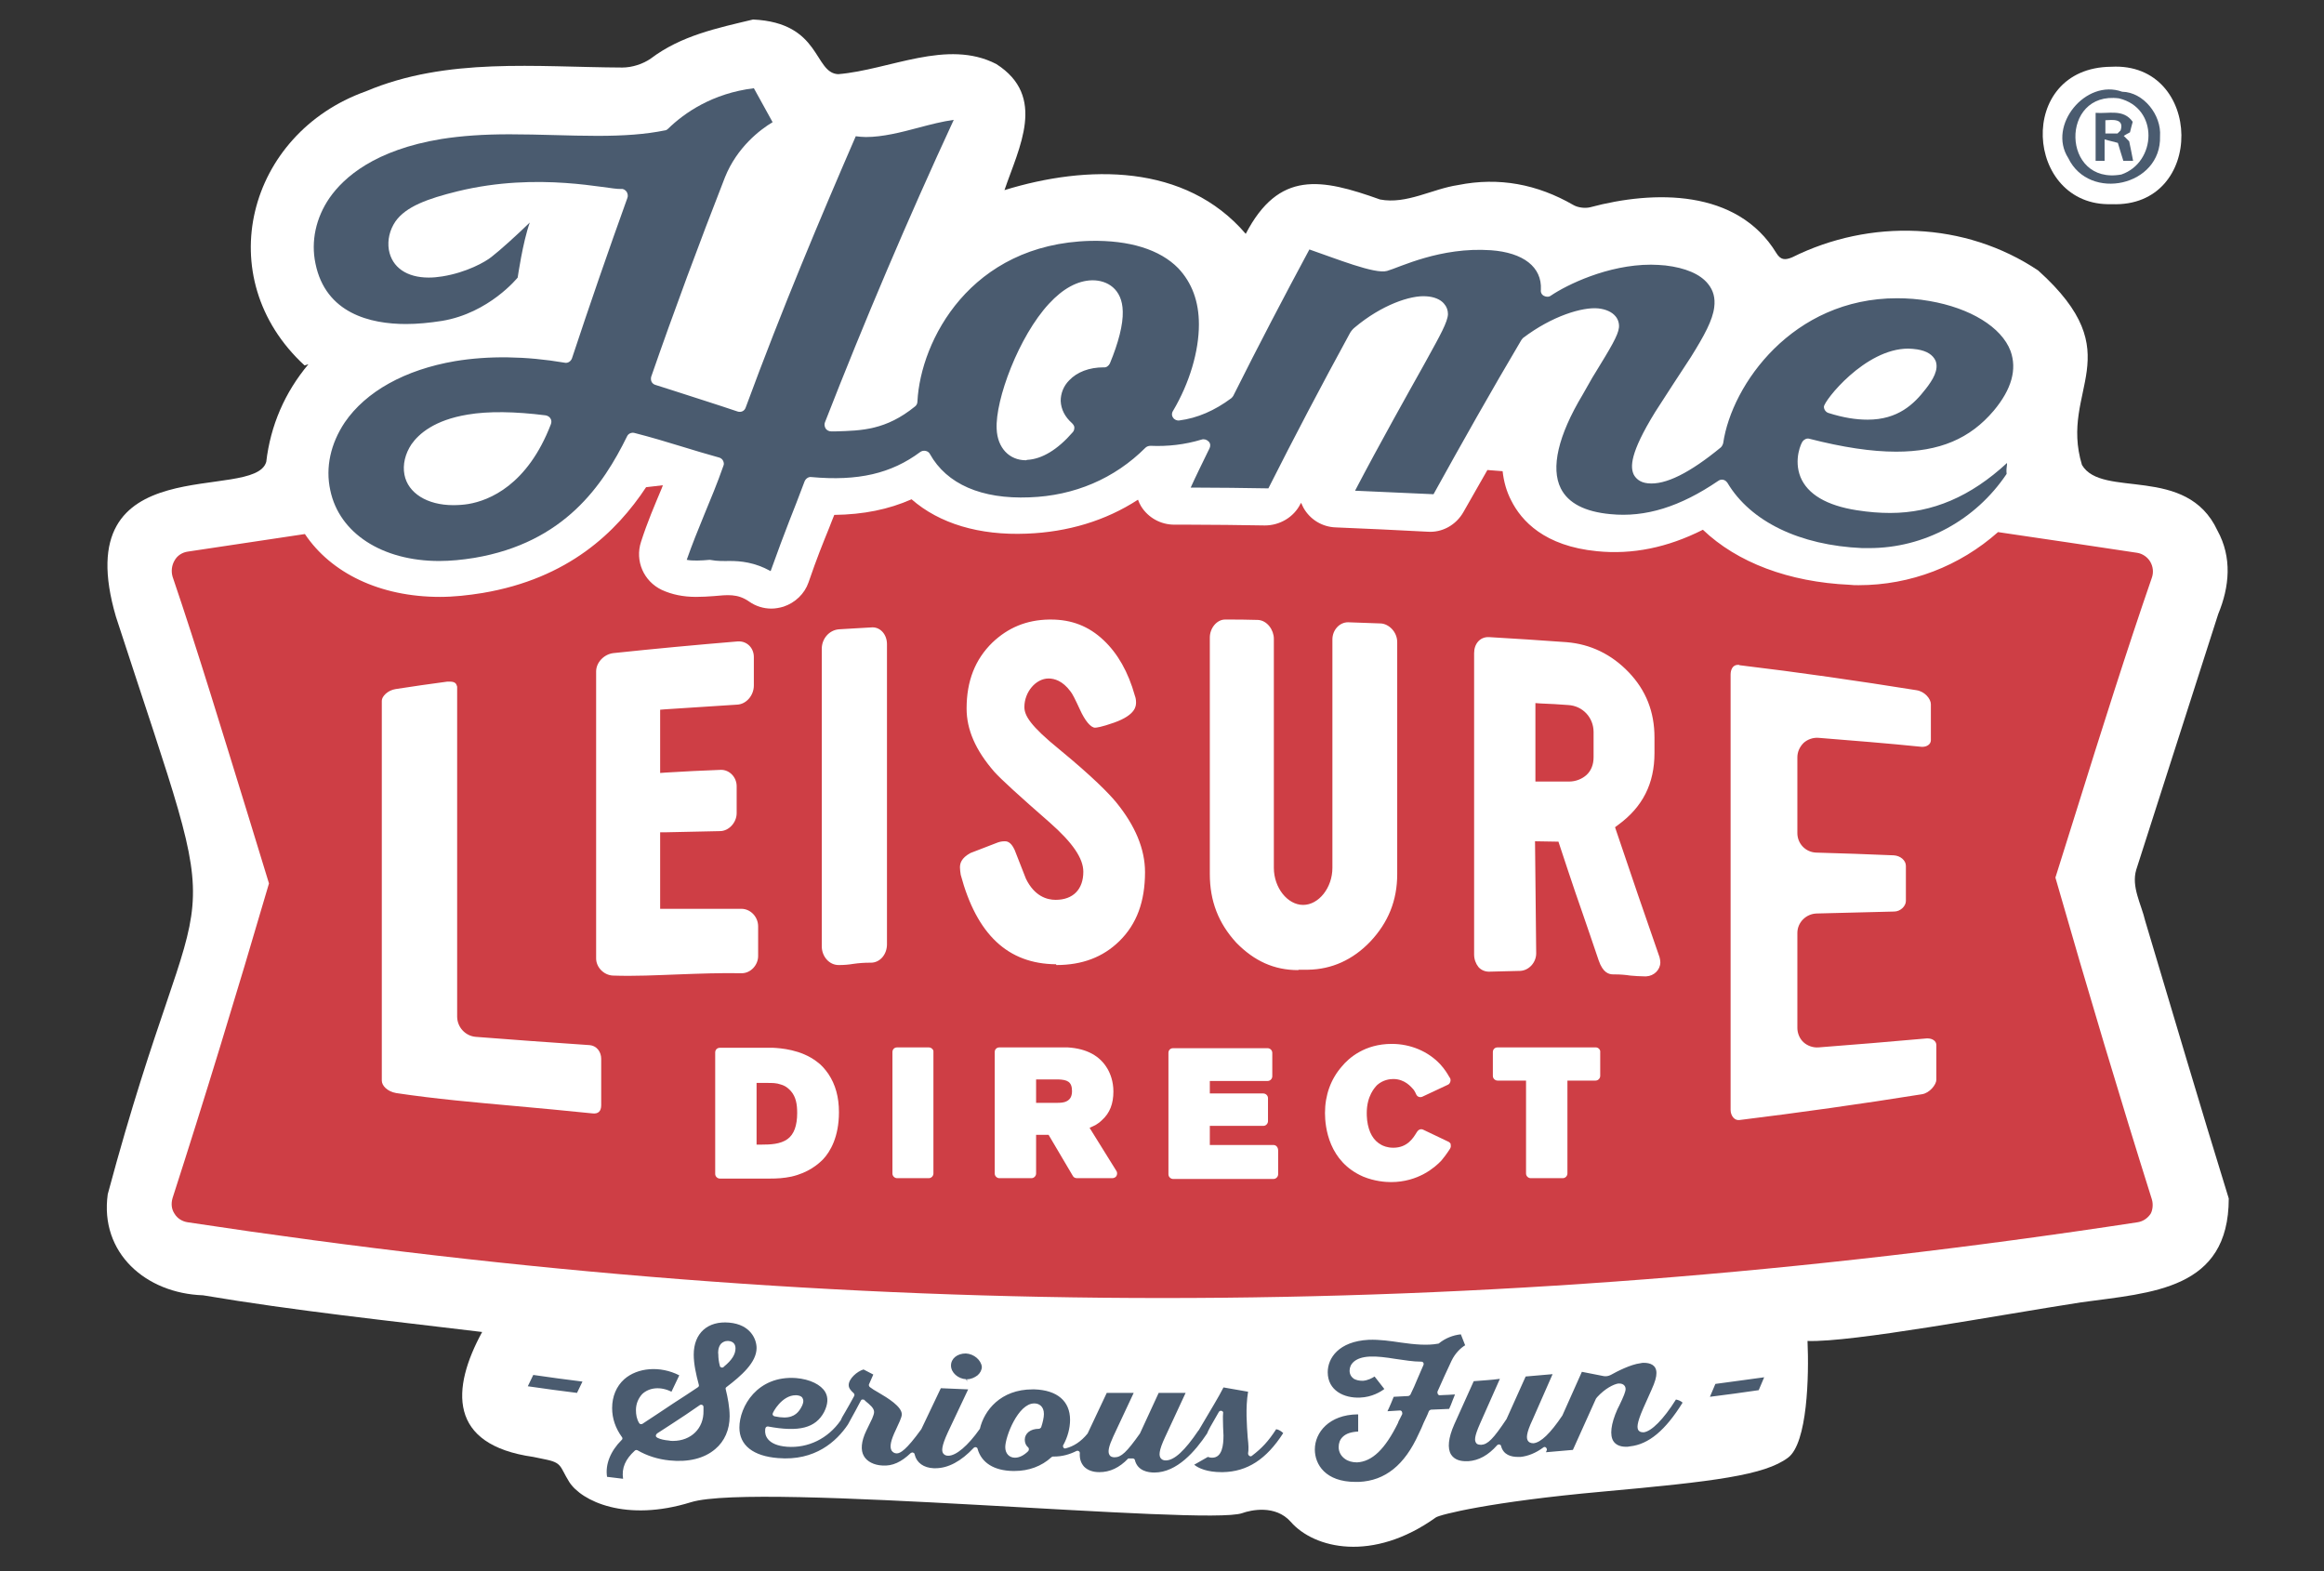
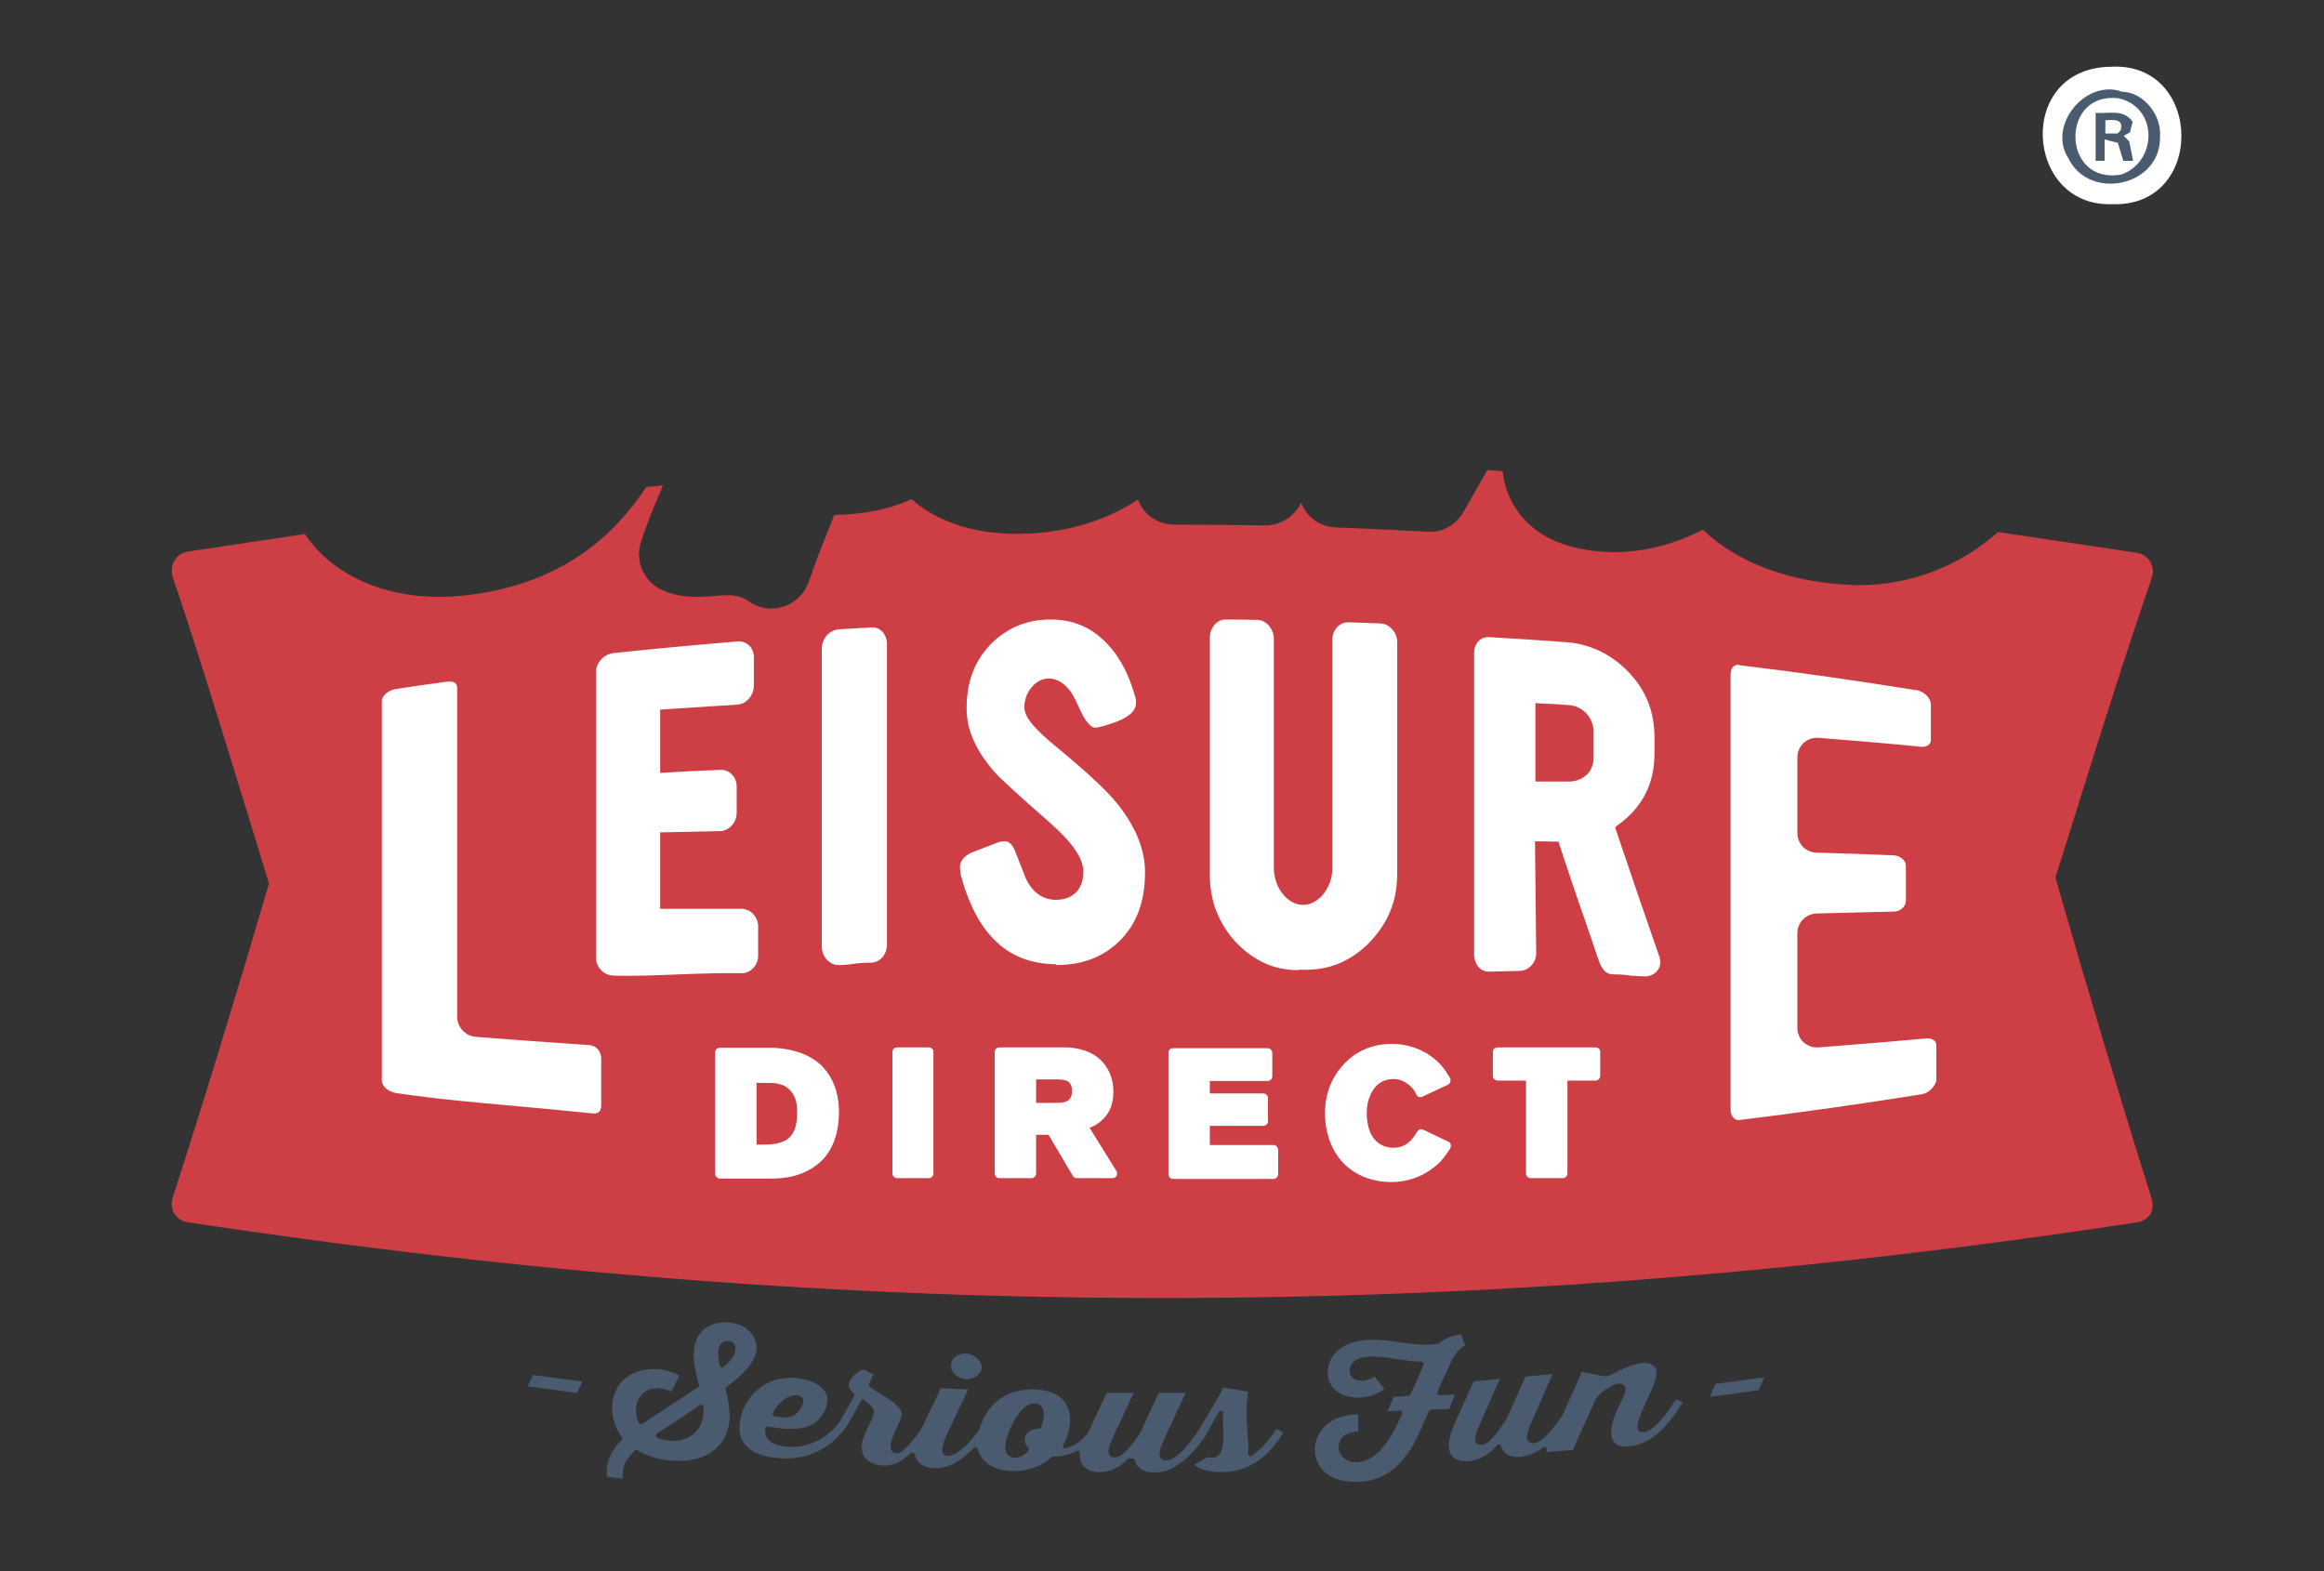
<svg xmlns="http://www.w3.org/2000/svg" version="1.1" id="Layer_1" x="0px" y="0px" viewBox="0 0 595.3 402.5" style="enable-background:new 0 0 595.3 402.5;" xml:space="preserve" width="100%" height="100%" preserveAspectRatio="none">
  <rect x="0" y="0" width="595.3" height="402.5" fill="#333333" stroke="none" />
  <style type="text/css"> .st0{fill:#FFFFFF;} .st1{fill:#CE3E45;} .st2{fill:#4A5B6F;} </style>
  <g id="Original_Version">
    <g id="R1YBEr.tif_1_">
      <g>
        <g>
-           <path class="st0" d="M192.9,5c17.5,0.8,15.5,13.7,21.8,14c13.2-1.1,27.9-9.1,40.5-2.6c13,8.3,5.8,21.4,2.1,32.3 c21.1-6.5,46.3-6.9,61.8,11.2c8.5-16.3,19.3-14.2,34.4-8.8c6.8,1.3,13.3-2.7,20-3.7c10.5-2.1,20.3-0.2,29.5,5.1 c1.2,0.7,3,0.9,4.3,0.6c16.4-4.4,37.7-4.7,47.7,11.7c1.1,1.8,2.2,1.9,4.1,1.1c19.9-9.9,44.2-9.2,63,3.4 c24.1,21.7,5.3,30.3,11.2,49.8c5.1,8.7,26.8-0.2,34.7,16.8c3.8,6.9,3.1,14.4,0.2,21.4c-7,21.8-14,43.6-21,65.5 c-1.3,4.4,1.3,8.8,2.3,13.1c7.1,23.7,14.1,47.5,21.4,71.1c0,23.4-19.6,24.1-37.8,26.6c-21.9,3.4-58.7,10.3-70.1,9.9 c0.4,8.9,0,26.2-5,29.9c-6,4.5-18.9,6.1-47.6,8.7c-28.8,2.6-41.6,5.9-42.6,6.6c-16.2,11.6-31.2,8-37.2,1.1 c-3.9-4.4-10.2-3-12.4-2.2c-9.2,3.3-124.4-8-141.2-2.8c-16.7,5.2-28.1-0.3-31.2-5.2c-2.5-4-1.7-4.9-6.3-5.8l-2.9-0.6 c-21.9-3.1-21-17.5-13.1-32c-23.9-2.9-47.8-5.4-71.5-9.4c-14.7-0.5-26.5-10.9-24.4-25.9c24.8-92.4,32.3-55.1,2.1-147.9 c-12.9-44,35.5-29.1,38.5-39.7c1.1-9.3,4.7-17.7,10.8-25c-0.3,0.1-0.6,0.2-1,0.3C53.6,71.1,63.4,34.2,93.7,23.4 c20.8-8.8,43.6-6.2,65.7-6.1c2.5,0,5.3-0.9,7.3-2.3C174.5,9.1,183.7,7.2,192.9,5z" />
          <path class="st0" d="M540.9,52.3c-22.3,0.7-24.7-35-0.1-35.2C564.4,15.8,565.1,53.3,540.9,52.3z" />
        </g>
      </g>
    </g>
    <g>
      <path class="st1" d="M551.2,307.2c-8-25.4-16.3-53.1-24.7-82.4c1.8-5.7,3.6-11.5,5.4-17.2c6.3-20.2,12.9-41.1,19.3-59.6 c0.5-1.4,0.3-2.9-0.4-4.1c-0.7-1.2-2-2.1-3.4-2.3c-12-1.8-23.9-3.6-35.6-5.3c-9.8,8.7-22.4,13.6-35.7,13.6c-0.8,0-1.6,0-2.3-0.1 c-15.6-0.7-28.8-5.7-37.6-14.1c-9.1,4.6-18.1,6.4-27.1,5.5c-13.5-1.3-19.4-7.8-22-13c-1.2-2.3-1.9-4.8-2.2-7.5 c-1.3-0.1-2.6-0.2-3.9-0.3c-2,3.6-4.1,7.1-6.1,10.7c-1.9,3.4-5.5,5.4-9.3,5.1c-7.8-0.4-15.6-0.8-23.4-1.1c-3.5-0.1-6.6-2-8.3-5 c-0.2-0.4-0.4-0.8-0.6-1.3c-0.1,0.1-0.1,0.2-0.2,0.3c-1.7,3.4-5.3,5.5-9.1,5.5c-6.6-0.1-13.2-0.2-19.6-0.2l-3.6,0c0,0,0,0,0,0 c-3.5,0-6.7-1.8-8.5-4.7c-0.3-0.5-0.6-1.1-0.8-1.7c-8.3,5.4-18,8.3-28.5,8.7c-12.2,0.5-22.4-2.6-29.5-8.8 c-5.9,2.6-12.3,3.9-19.8,4c-0.5,1.2-0.9,2.3-1.3,3.3c-1.7,4.2-3.1,7.6-5.3,14c-1,2.9-3.4,5.2-6.4,6.2c-1,0.3-2.1,0.5-3.1,0.5 c-2,0-4-0.6-5.7-1.8c-3-2.1-5.6-1.7-9.1-1.4c-1.4,0.1-2.9,0.2-4.5,0.2c-3.3,0-6.2-0.6-8.8-1.8c-4.6-2.2-6.9-7.4-5.3-12.3 c1.6-5,3.5-9.4,5.3-13.7c0.1-0.3,0.2-0.5,0.3-0.8c-1.4,0.2-2.8,0.3-4.3,0.5c-7.6,11.5-19.9,23.4-41.9,27.1c-3.7,0.6-7.4,1-10.9,1 c-15.4,0-27.9-6.1-34.6-16.1c-10,1.5-20.1,3-30,4.5c-1.4,0.2-2.7,1-3.4,2.3c-0.7,1.2-0.9,2.7-0.5,4.1c6.5,19.1,13,40.6,19.4,61.3 c1.8,5.8,3.5,11.5,5.3,17.3c-8.4,28.7-16.7,55.8-24.7,80.6c-0.4,1.4-0.3,2.8,0.5,4c0.7,1.2,2,2,3.4,2.2 c85.8,13,167.5,19.4,249.7,19.4s163.9-6.3,249.7-19.4c1.4-0.2,2.6-1,3.4-2.2C551.4,310,551.6,308.5,551.2,307.2z" />
      <g>
        <path class="st0" d="M209.3,272c-4.1-3.2-9.5-3.5-11.2-3.6l-0.3,0c-1,0-2,0-3,0h-10.4c-0.7,0-1.2,0.5-1.2,1.2v31.1 c0,0.7,0.6,1.2,1.2,1.2h12.8c1.9,0,3.6-0.1,5.5-0.5c4.4-1,6.9-3.2,8.1-4.4c1.9-2,4.1-5.8,4.1-12.1c0-3.9-0.9-7.1-2.7-9.8 C211.3,273.8,210.3,272.7,209.3,272z M204.2,285.1c0,3.2-0.8,5.5-2.5,6.7c-1.8,1.3-4.4,1.4-6.6,1.4h-1.3v-15.8h2.8 c1.2,0,2.3,0,3.4,0.4c1.5,0.4,2.3,1.4,2.6,1.7C203.9,281,204.2,282.9,204.2,285.1z" />
        <path class="st0" d="M237.9,268.3h-8.1c-0.7,0-1.2,0.5-1.2,1.2v31.1c0,0.7,0.6,1.2,1.2,1.2h8.1c0.7,0,1.2-0.6,1.2-1.2v-31.1 C239.2,268.9,238.6,268.3,237.9,268.3z" />
        <path class="st0" d="M279.1,288.9c0.6-0.3,1.1-0.5,1.5-0.7c0.5-0.3,1.1-0.7,1.7-1.3c2-1.8,2.9-4.2,2.9-7.3c0-2.6-0.8-4.6-1.5-5.8 c-1.9-3.3-5.3-5.2-10.2-5.5c-0.9,0-1.9,0-2.8,0H256c-0.7,0-1.2,0.5-1.2,1.2v31.1c0,0.7,0.6,1.2,1.2,1.2h8.2 c0.7,0,1.2-0.6,1.2-1.2v-9.9h3.2l6.2,10.5c0.2,0.4,0.6,0.6,1.1,0.6h9c0.4,0,0.9-0.2,1.1-0.6c0.2-0.4,0.2-0.9,0-1.2L279.1,288.9z M274.6,279.5c0,1.5-0.6,2.4-1.9,2.8c-0.7,0.2-1.5,0.2-1.8,0.2h-5.5v-6h5.7C273.3,276.6,274.6,277,274.6,279.5z" />
        <path class="st0" d="M326.2,293.3h-16.3v-4.9h13.7c0.7,0,1.2-0.6,1.2-1.2v-5.9c0-0.7-0.6-1.2-1.2-1.2h-13.7v-3.2h14.8 c0.7,0,1.2-0.6,1.2-1.2v-6c0-0.7-0.6-1.2-1.2-1.2h-24.2c-0.7,0-1.2,0.5-1.2,1.2v31.1c0,0.7,0.6,1.2,1.2,1.2h25.7 c0.7,0,1.2-0.6,1.2-1.2v-6.1C327.4,293.9,326.9,293.3,326.2,293.3z" />
        <path class="st0" d="M371.1,292.5l-6.5-3.1c-0.6-0.3-1.2-0.1-1.6,0.5l-0.2,0.3c-0.8,1.3-2.3,3.8-5.9,3.8c-1.6,0-2.6-0.5-3-0.7 c-2.1-1.1-3.3-3.2-3.7-6.3c-0.1-0.9-0.1-1.6-0.1-1.9c0-4.4,2.1-6.6,2.7-7.2c1.5-1.3,3.2-1.5,4.1-1.5c3,0,4.6,2.1,5,2.5 c0.2,0.2,0.5,0.6,0.9,1.5c0.3,0.6,1,0.8,1.6,0.5l6.4-3c0.3-0.1,0.6-0.4,0.7-0.8c0.1-0.3,0.1-0.7-0.1-1l-0.2-0.3 c-0.4-0.7-1.1-1.9-2.3-3.2c-3.1-3.3-7.6-5.2-12.4-5.2c-6.9,0-11,3.6-12.8,5.8c-2.8,3.2-4.3,7.3-4.3,11.9c0,3.7,1,12.5,9.8,16.3 c2.9,1.2,5.7,1.4,7.1,1.4c7,0,11.3-3.8,12.9-5.5c0.5-0.6,1.3-1.6,2.2-3c0.2-0.3,0.3-0.7,0.2-1C371.7,293,371.4,292.7,371.1,292.5 z" />
        <path class="st0" d="M408.8,268.3h-25.2c-0.7,0-1.2,0.5-1.2,1.2v6.1c0,0.7,0.6,1.2,1.2,1.2h7.3v23.8c0,0.7,0.6,1.2,1.2,1.2h8.2 c0.7,0,1.2-0.6,1.2-1.2v-23.8h7.2c0.7,0,1.2-0.6,1.2-1.2v-6.1C410,268.9,409.4,268.3,408.8,268.3z" />
      </g>
-       <path class="st2" d="M187,143.7c2.6,0,6.3,0.3,10.4,2.6c2-5.6,3.3-9,4.8-12.9c1.1-2.8,2.3-5.8,3.9-10.1c0.3-0.7,1-1.2,1.7-1.1 c12,1.1,20.5-0.9,27.9-6.4c0.4-0.3,0.9-0.4,1.4-0.3c0.5,0.1,0.9,0.4,1.1,0.8c4.3,7.7,13.2,11.6,25.5,11.1 c11.5-0.4,21.8-4.8,29.7-12.7c0.3-0.3,0.8-0.5,1.3-0.5c4.4,0.2,8.8-0.3,13.1-1.6c0.6-0.2,1.3,0,1.8,0.5s0.5,1.2,0.2,1.8l-0.4,0.8 c-1.5,3.1-3,6.1-4.4,9.2l0.7,0c6.3,0,12.8,0.1,19.2,0.2c6.6-13.1,13.6-26.4,20.8-39.6c0.3-0.6,0.8-1.2,1.3-1.6 c6.9-5.8,14.3-8.3,18.3-8c2,0.1,3.7,0.8,4.6,1.9c0.7,0.8,1,1.7,1,2.7c-0.1,2-2,5.4-5.2,11.2l-1.1,2c-3.3,5.9-11.4,20.3-17.5,32 c6.7,0.3,13.5,0.6,20.1,0.9c7.3-13.2,14.8-26.5,22.5-39.5c0.1-0.2,0.3-0.3,0.4-0.5c7.5-5.7,15.3-8,19.3-7.6c1.9,0.2,3.5,0.9,4.4,2 c0.7,0.8,1,1.9,0.9,2.9c-0.2,2-2.2,5.3-6,11.5l-0.8,1.3l-2.5,4.4c-6.3,10.5-8.2,18.8-5.6,24c1.9,3.8,6.2,6,12.7,6.6 c9,0.9,17.9-1.9,27.6-8.5c0.4-0.3,0.9-0.4,1.3-0.3c0.5,0.1,0.8,0.4,1.1,0.8c5.9,9.9,18.5,16,34.5,16.7c0.6,0,1.2,0,1.8,0 c0,0,0,0,0,0c14.1,0,27.2-7.1,35.2-19c-0.1-0.9,0-1.8,0.1-2.4c0-0.1,0-0.2,0-0.4c-9.3,8.6-19.1,12.8-29.9,12.8 c-2.7,0-5.4-0.2-8.6-0.7c-7.7-1.2-12.6-4.1-14.4-8.5c-1.8-4.5,0.2-8.8,0.6-9.2c0.4-0.5,1.1-0.8,1.7-0.6c8.6,2.2,15.9,3.3,22.2,3.3 c11.1,0,18.9-3.3,25-10.5c4.6-5.5,6-10.6,4.3-15.3c-2.3-6.1-10.3-11-20.8-12.8c-2.8-0.5-5.6-0.7-8.3-0.7 c-26.7,0-42.3,22.1-44.5,37.1c-0.1,0.4-0.3,0.8-0.6,1.1c-7.9,6.5-14.2,9.7-18.7,9.2c-2.1-0.2-3.1-1.3-3.6-2.2 c-0.9-1.9-1.1-5.4,5.5-16.1c3-4.7,6.1-9.4,9.1-14c3.5-5.6,5.6-9.5,6-12.8c0.3-2.3-0.2-4.3-1.6-6c-2-2.5-5.8-4.1-10.9-4.7 c-1.2-0.1-2.4-0.2-3.7-0.2c-11.1,0-21.6,5.2-25.6,7.9c-0.5,0.4-1.2,0.4-1.8,0.1c-0.6-0.3-0.9-0.9-0.8-1.6 c0.3-5.8-4.5-9.5-12.8-10.1c-13-0.9-23.4,4.4-26.6,5.3c-3.1,0.9-13.2-3.2-19.9-5.5c-6.4,11.9-13,24.5-19.5,37.5 c-0.1,0.2-0.3,0.4-0.5,0.6c-4.3,3.2-8.7,5.1-13.3,5.7c-0.6,0.1-1.3-0.2-1.6-0.7c-0.4-0.5-0.4-1.2,0-1.8c4.2-7.1,6.6-15.2,6.6-22.1 c0-5.9-1.8-10.7-5.3-14.4c-4.7-4.8-12.5-7.2-22.5-7c-30.8,0.8-43.5,25.6-44.3,41.1c0,0.5-0.2,1-0.6,1.3 c-7.5,6.1-13.7,6.2-20.3,6.4l-1.2,0c-0.6,0-1.1-0.3-1.4-0.7c-0.3-0.5-0.4-1.1-0.2-1.6c10.1-25.9,21.2-52,33-77.5 c-2.9,0.4-6,1.2-9,2c-4.5,1.2-9.2,2.4-13.5,2.4c-0.9,0-1.8-0.1-2.6-0.2c-9.1,21-18.8,44-28.2,69.5c-0.3,0.9-1.2,1.3-2.1,1 c-5.3-1.8-11.1-3.6-16.6-5.4l-4.4-1.4c-0.4-0.1-0.8-0.4-1-0.8c-0.2-0.4-0.2-0.9-0.1-1.3c5.9-17,12.3-34.2,18.9-51.1 c3.1-7.7,9-12.2,12.2-14.1c-1.6-2.9-3.2-5.8-4.8-8.7c-10.6,1.3-17.8,6.3-22,10.4c-0.2,0.2-0.5,0.4-0.8,0.4 c-4.9,1-10.4,1.4-17.3,1.4c-3.6,0-7.4-0.1-11-0.2c-3.8-0.1-7.7-0.2-11.5-0.2c-6.7,0-12.3,0.4-17.4,1.2c-17.1,2.8-25,9.8-28.7,15.1 c-3.5,5.1-4.8,11.1-3.6,16.8c2.6,12.8,14.1,15.5,23.2,15.5c2.9,0,6-0.3,9.2-0.8c12.1-2,19.4-11.1,19.4-11.1s1.3-9.1,3.1-14.1 c-3.4,3.3-7.6,7.1-9.8,8.8l0,0c-1.6,1.3-6.4,4-12.6,5c-1.2,0.2-2.4,0.3-3.5,0.3c-5.6,0-9.4-2.6-10.2-7.1c-0.4-2.5,0.2-5.1,1.7-7.3 c2.7-3.8,8.2-5.8,15.9-7.7c20.9-5.1,38.7-0.4,41.8-0.6c0.6-0.1,1.1,0.2,1.5,0.7c0.3,0.5,0.4,1.1,0.2,1.6 c-4.9,13.6-9.7,27.5-14.2,41.1c-0.3,0.8-1.1,1.3-1.9,1.1c-10-1.7-19.5-1.8-28-0.4c-12.9,2.2-22.9,7.8-28.3,15.7 c-3.6,5.4-5,11.5-3.7,17.4c2.3,11,13.3,18.1,27.9,18.1c2.9,0,5.9-0.3,9-0.8c23.1-3.9,33-18.7,39.1-31.1c0.3-0.7,1.1-1.1,1.9-0.9 c4.3,1.1,8.3,2.3,12.2,3.5c3.2,1,6.3,1.9,9.5,2.8c0.4,0.1,0.8,0.4,1,0.8c0.2,0.4,0.3,0.9,0.1,1.3c-1.6,4.6-3.3,8.6-4.9,12.5 c-1.6,3.9-3.1,7.6-4.5,11.6c1.5,0.3,3.7,0.2,5.9,0C183.9,143.8,185.4,143.7,187,143.7L187,143.7z M116.1,129.4 c-6.7,0-11.6-3.1-12.5-7.8c-0.5-2.6,0.2-5.4,1.8-7.8c1.9-2.7,5.9-6.2,14.4-7.6c5.3-0.9,12.1-0.8,20,0.2c0.5,0.1,1,0.4,1.2,0.8 c0.3,0.4,0.3,1,0.1,1.5c-6,15.6-15.8,19.5-21.1,20.4C118.8,129.3,117.4,129.4,116.1,129.4L116.1,129.4z M262.8,117.9 c-4.3,0-7.3-3.2-7.5-8c-0.4-7.5,5.7-23.8,13.4-32.1c3.6-3.9,7.3-5.9,11-6c0,0,0.2,0,0.2,0c3.6,0,7.6,2.1,7.7,8 c0.1,3.3-1.1,8-3.3,13.3c-0.3,0.6-0.9,1.1-1.6,1c0,0,0,0,0,0c-3.7,0-6.8,1.2-8.8,3.3c-1.5,1.5-2.2,3.4-2.2,5.3 c0.1,2.2,1.1,4.1,2.9,5.7c0.3,0.3,0.6,0.7,0.6,1.1c0,0.4-0.1,0.9-0.4,1.2c-3.9,4.5-7.9,6.9-11.7,7.1L262.8,117.9L262.8,117.9z M478.4,107.5c-3,0-6.2-0.5-10-1.7c-0.7-0.2-1.2-0.9-1.2-1.6c0-1.5,10.5-14.9,21.6-14.9c0.8,0,1.5,0.1,2.3,0.2 c2.5,0.4,4,1.4,4.7,2.9c0.9,2.3-0.7,4.9-2.5,7.2C490.3,103.5,486.2,107.5,478.4,107.5L478.4,107.5z" />
      <path class="st2" d="M135.2,355.1c4.2,0.6,8.4,1.2,12.6,1.7l1.4-2.9c-4.2-0.5-8.4-1.1-12.6-1.7L135.2,355.1L135.2,355.1z M155.5,378.3c1.4,0.2,2.7,0.3,4.1,0.5c-0.4-2.8,0.6-5,3-7.2c0.2-0.2,0.5-0.2,0.7-0.1c2.4,1.4,5.2,2.3,8.2,2.6 c4.8,0.5,8.9-0.5,11.7-2.9c2.4-2,3.7-5,3.7-8.4c0-2.3-0.5-4.9-1-6.9c-0.1-0.2,0-0.5,0.2-0.6c3.8-2.9,7.7-6.3,7.7-10 c0-2.2-1.5-6-7-6.5c-5.5-0.5-9.1,2.7-9.1,8.2c0,2.4,0.6,5.1,1.3,7.7c0.1,0.3,0,0.5-0.3,0.7c-1.8,1.2-3.9,2.6-6.1,4 c-2.8,1.9-5.6,3.7-8,5.3c-0.1,0.1-0.3,0.1-0.5,0.1c-0.2,0-0.3-0.2-0.4-0.3c-0.6-1-0.8-2.1-0.8-3.3c0-1.6,0.6-3,1.6-4.1 c1.8-1.7,4.7-2,7.5-0.6l2-4.2c-4.9-2.5-10.7-2-14.1,1c-2,1.8-3.1,4.4-3.1,7.4c0,2.7,0.9,5.2,2.5,7.4c0.2,0.2,0.2,0.6-0.1,0.8 C156.4,371.7,155,375.1,155.5,378.3L155.5,378.3z M172.4,369.1c-0.4,0-0.7,0-1.1-0.1c-1.1-0.1-2.1-0.3-2.9-0.7 c-0.2-0.1-0.4-0.3-0.4-0.5c0-0.2,0.1-0.4,0.3-0.6c1.1-0.7,2.3-1.5,3.7-2.4c2.3-1.5,4.9-3.2,7.3-4.9c0.2-0.1,0.4-0.1,0.6,0 c0.2,0.1,0.3,0.3,0.3,0.5c0,0.2,0,0.3,0,0.5c0,0.2,0,0.4,0,0.5C180.3,365.9,177,369.1,172.4,369.1L172.4,369.1z M185,350.3 c-0.1,0-0.1,0-0.2,0c-0.2-0.1-0.4-0.2-0.4-0.4c-0.3-1.1-0.4-2.1-0.4-2.9c-0.1-0.5-0.1-1.9,0.7-2.8c0.4-0.4,1-0.7,1.6-0.7 c0,0,0.3,0,0.3,0c1.2,0.1,1.8,0.8,1.8,1.9c0,1.5-0.9,3-3,4.7C185.3,350.3,185.2,350.3,185,350.3L185,350.3z M247.4,346.7 c-2.2,0-3.8,1.3-3.8,3.1c0,1.8,1.8,3.4,3.9,3.5l0.2,0.6v-0.6l0,0c1,0,1.9-0.4,2.7-1c0.7-0.6,1.1-1.4,1.1-2.2 C251.3,348.4,249.5,346.8,247.4,346.7C247.4,346.7,247.4,346.7,247.4,346.7L247.4,346.7z M290.1,373.6c0.1,0,0.1,0,0.2,0 c0.2,0.1,0.4,0.2,0.4,0.4c0.7,2.8,3.4,3.2,5,3.2v0.6l0-0.6c5.8,0,10.5-5.5,13.5-10l0,0c0.2-0.6,1-2.1,3-5.5 c0.1-0.2,0.4-0.4,0.7-0.3c0.3,0.1,0.5,0.3,0.4,0.6c-0.1,1,0,2.3,0,3.5c0,0.8,0.1,1.5,0.1,2.2c0,2.4-0.3,5.7-2.9,5.7l0,0 c-0.5,0-0.8-0.1-1.1-0.2l-3.5,2c1.1,0.9,3.3,1.9,7,1.9l0.3,0c6.3-0.1,11.2-3.3,15.5-10c-0.4-0.4-1.1-0.9-1.8-1 c-2,3.1-3.7,4.9-6.2,6.8c-0.2,0.2-0.5,0.2-0.7,0c-0.2-0.1-0.3-0.4-0.3-0.6c0.1-0.5,0.1-0.9,0.1-1.7c0-0.6-0.1-1.4-0.2-2.4 c-0.2-3-0.6-7.5,0.1-11.7c-2.1-0.4-4.2-0.7-6.3-1.1c-1.2,2.4-3.6,6.3-5,8.7c-0.7,1.2-1.2,2-1.3,2.2c0,0,0,0.1-0.1,0.1 c-3.5,5.2-6.2,7.7-8.4,7.7c-0.6,0-1-0.2-1.3-0.6c-0.4-0.6-0.6-1.7,1.2-5.5l5.2-11.2c-2.3,0-4.6,0-6.9,0l-4.8,10.4 c-3.4,4.8-4.8,6.1-6.5,6.1c-0.6,0-1.1-0.2-1.3-0.6c-0.5-0.8-0.2-2.2,1-4.8l5.2-11.1c-2.3,0-4.6,0-6.9,0l-4.9,10.4 c-1.7,2.1-3.6,3.3-5.6,3.8c-0.2,0.1-0.5,0-0.6-0.2c-0.1-0.2-0.2-0.5,0-0.7c1.1-2,1.7-4.3,1.7-6.4c0-4.8-3.3-7.6-9.1-7.8l-0.5,0 c-8.2,0-12.4,5.4-13.5,10.1c-3.1,4.4-6.1,6.9-8.1,6.9c-0.6,0-1-0.2-1.3-0.6c-0.4-0.6-0.5-1.7,1.2-5.4l5.2-11 c-2.3-0.1-4.6-0.2-7-0.3l-5,10.5c-3.9,5.4-5.4,6.2-6.3,6.2c-0.6,0-1-0.3-1.3-0.7c-0.6-1-0.2-2.7,1.1-5.4l1-2.2 c0.3-0.7,0.5-1.3,0.5-1.7c0-2-3.6-4.2-6-5.6c-0.9-0.5-1.7-1-2.2-1.4c-0.2-0.2-0.3-0.5-0.2-0.7l1.1-2.5l-2.5-1.3 c-1.7,0.5-3.8,2.4-3.8,4c0,0.7,0.4,1.3,1.3,2.1c0.2,0.2,0.2,0.5,0.1,0.7c-0.7,1.3-1.6,2.9-2.3,4.1c-0.6,1-1,1.7-1.1,2 c0,0.1,0,0.1-0.1,0.2c-3.2,4.6-8.3,7.1-13.7,6.7c-5.2-0.4-5.7-3.1-5.6-4.2c0-0.3,0-1,0.7-1c8,1.5,12.2,0.4,14.4-3.7 c1-2,1.1-3.7,0.3-5.1c-1.1-1.9-3.9-3.3-7.5-3.6c-9.9-0.7-14.5,7.3-14.5,12.7c0,4.5,3.5,7.3,9.9,7.8c9.5,0.8,15-4.3,17.9-8.6 c0.1-0.2,0.3-0.6,0.6-1.1c0.7-1.3,1.9-3.4,2.7-5c0.1-0.2,0.2-0.3,0.4-0.3c0.2,0,0.4,0,0.5,0.1l0.3,0.3c1.2,1,2.2,1.8,2.2,2.8 c0,0.4-0.2,1-0.5,1.7l-1.5,3.1c-1.3,2.7-1.5,5-0.6,6.5c0.8,1.4,2.6,2.3,4.7,2.4c2.6,0.2,4.9-0.9,7.3-3.2c0.2-0.1,0.4-0.2,0.6-0.1 c0.2,0.1,0.4,0.2,0.4,0.5c0.5,2.1,2.3,3.4,4.9,3.5l0.4,0c3.3,0,6.6-1.8,9.8-5.2c0.2-0.2,0.4-0.2,0.6-0.2c0.2,0.1,0.4,0.2,0.4,0.4 c1,3.6,4.2,5.6,9,5.7l0.5,0c3.6,0,6.9-1.2,9.4-3.5c0.1-0.1,0.3-0.2,0.4-0.2l0.4,0c1.9,0,3.8-0.5,5.6-1.4c0.2-0.1,0.4-0.1,0.6,0 c0.2,0.1,0.3,0.3,0.3,0.5c-0.1,1.5,0.3,2.6,1.1,3.5c0.9,0.9,2.2,1.4,3.9,1.4l0,0c2.7,0,5.1-1.1,7.4-3.5 C289.8,373.6,289.9,373.6,290.1,373.6L290.1,373.6z M260,373.4c-1.5,0-2.5-1.1-2.5-2.7c0-2.7,3.3-11.2,7.4-11.2c0,0,0.1,0,0.1,0 c1.1,0,2.4,0.7,2.4,2.7c0,0.9-0.3,2.2-0.7,3.4c-0.1,0.2-0.4,0.4-0.6,0.4c0,0,0,0,0,0c-2.2,0-3.6,1.2-3.6,2.8c0,0.8,0.3,1.5,0.9,2 c0.2,0.2,0.2,0.6,0,0.9C262.3,372.8,261.1,373.4,260,373.4L260,373.4z M200.9,363.1c-0.7,0-1.6-0.1-2.5-0.3 c-0.3-0.1-0.5-0.3-0.5-0.6c0-0.4,2.4-4.8,5.9-4.8l0.3,0c0.8,0.1,1.3,0.3,1.5,0.8c0.4,0.7,0,1.6-0.2,2 C204.7,361.6,203.6,363.1,200.9,363.1L200.9,363.1z M347.7,362.3c-7.2,0.1-10.9,4.6-10.9,9c0,3.8,2.7,8.3,10.4,8.3h0 c0.3,0,0.6,0,0.9,0c6.7-0.3,11.7-4.3,15.3-12.3c0.5-1,0.9-1.9,1.3-2.9c0.4-0.9,0.9-1.8,1.3-2.9c0.1-0.2,0.3-0.3,0.5-0.4 c0.7,0,1.5-0.1,2.4-0.1c0.8,0,1.6-0.1,2.3-0.1c0.3-0.6,0.6-1.4,0.9-2.2c0.2-0.5,0.4-1,0.6-1.5c-0.6,0-1.1,0.1-1.7,0.1 c-0.8,0-1.6,0.1-2.2,0.1c-0.2,0-0.4-0.1-0.5-0.3c-0.1-0.2-0.1-0.4-0.1-0.6c0.6-1.4,1.2-2.6,1.7-3.8c0.6-1.3,1.2-2.6,1.9-4.1 c1-2.1,2.5-3.4,3.5-4l-1.1-2.8c-2,0.2-4,1-5.6,2.3c-0.1,0.1-0.2,0.1-0.3,0.1c-2.7,0.5-6,0.2-9.5-0.3c-2.7-0.4-5.4-0.8-8.2-0.7 c-7.7,0.4-10.5,4.7-10.5,8.3c0,4.7,4.2,6.7,8.3,6.5c3-0.1,5.3-1.5,6.2-2.2l-2.5-3.2c-0.6,0.4-1.7,1-3,1.1c-1.1,0-1.7-0.2-2.3-0.5 c-0.7-0.5-1.1-1.2-1.1-2.1c0-1.6,1.3-3.4,5.1-3.6c2-0.1,4.2,0.2,6.7,0.6c2.2,0.3,4.4,0.7,6.6,0.7c0.2,0,0.4,0.1,0.5,0.3 c0.1,0.2,0.1,0.4,0,0.6c-0.6,1.4-1.1,2.5-1.6,3.7c-0.5,1.2-1,2.4-1.7,3.8c-0.1,0.2-0.3,0.3-0.5,0.4c-1.3,0.1-2.5,0.1-3.8,0.2 l-0.7,1.7c-0.3,0.7-0.6,1.4-0.9,2l3.2-0.2c0.2,0,0.4,0.1,0.5,0.3c0.1,0.2,0.1,0.4,0.1,0.6c-0.2,0.4-0.4,0.8-0.6,1.2 c-0.2,0.4-0.4,0.7-0.5,1.1c-3.3,6.7-6.6,9.9-10.5,10.1c0,0,0,0,0,0c-1.2,0-2.3-0.3-3.1-0.9c-1-0.7-1.6-1.8-1.6-3 c0-1,0.3-1.9,1-2.6c0.9-0.9,2.2-1.3,4-1.4V362.3L347.7,362.3z M377.5,353.8l-5,11.1c-1.5,3.4-1.8,6.1-0.8,7.7 c0.9,1.4,2.5,1.7,3.8,1.7c0.2,0,0.4,0,0.6,0c2.7-0.2,5.1-1.5,7.4-4.1c0.2-0.2,0.4-0.2,0.6-0.2c0.2,0.1,0.4,0.2,0.4,0.4 c0.6,2.3,2.6,2.8,4.3,2.8c0.2,0,0.5,0,0.7,0c1.9-0.2,3.9-1,5.8-2.4c0.2-0.2,0.5-0.2,0.7,0c0.2,0.2,0.3,0.5,0.2,0.7l-0.2,0.5 c2.3-0.2,4.6-0.4,6.9-0.6l5.9-13.1c0.1-0.1,0.2-0.3,0.3-0.4c2-2.2,4.2-3.3,5.4-3.5c0,0,0.3,0,0.3,0c1,0,1.6,0.6,1.6,1.4 c0,0.7-0.5,1.9-1.6,4.2l-0.5,1c-1.7,3.8-2,6.7-1,8.2c0.6,0.9,1.7,1.4,3.2,1.4l0,0c0.3,0,0.6,0,1-0.1c4.8-0.5,9.1-4.1,13.5-11.2 c-0.4-0.4-1.1-0.7-1.7-0.8c-3.2,5.1-6.3,8.2-8.3,8.4c-0.9,0-1.1-0.3-1.3-0.5c-0.4-0.6-0.5-1.7,1.2-5.6l2.1-4.7 c1-2.2,1.3-3.4,1.3-4.4c0-2.1-1.7-2.6-3.2-2.6c-0.3,0-0.6,0-0.9,0.1c-2.5,0.3-6,2.1-7.6,3c-0.6,0.3-1.2,0.4-1.8,0.3 c-1.9-0.4-3.7-0.7-5.6-1.1l-5,11.2c-3.1,4.6-5.5,6.9-7.4,7.1c-0.8,0-1.2-0.3-1.4-0.6c-0.4-0.6-0.6-1.7,1.2-5.5l5.1-11.6 c-2.3,0.2-4.6,0.4-6.9,0.6l-4.9,10.9c-3.4,5.1-4.8,6.5-6.5,6.6c-0.9,0-1.2-0.3-1.3-0.5c-0.4-0.6-0.5-1.5,1-4.9l5.1-11.5 C382.1,353.5,379.8,353.6,377.5,353.8L377.5,353.8z M439.4,354.5l-1.4,3.3c4.2-0.5,8.3-1.1,12.5-1.7l1.4-3.3 C447.8,353.4,443.6,353.9,439.4,354.5L439.4,354.5z" />
      <path class="st0" d="M115.2,174.6c-0.2,0-0.4,0-0.6,0c-4.4,0.6-8.8,1.2-13.2,1.9c-2.1,0.3-3.6,1.9-3.6,3v97.3 c0,1.3,1.4,2.8,3.7,3.2c10,1.5,20.3,2.4,30.3,3.3c6.5,0.6,13.2,1.2,19.9,1.9c1.5,0.2,2.3-0.5,2.3-2.1v-11.9c0-1.6-1-3.4-3.2-3.5 c-10.1-0.7-20.2-1.4-28.9-2.1c-2.7-0.2-4.8-2.5-4.8-5.2v-84.5C116.9,175.4,116.9,174.6,115.2,174.6L115.2,174.6z M189.3,164.3 c-0.1,0-0.2,0-0.3,0c-10.8,0.9-21.5,1.9-31.9,3c-2.4,0.3-4.4,2.4-4.4,4.7v73.5c0,2.3,2,4.3,4.3,4.4c5.6,0.2,11.3-0.1,16.8-0.3 c5.3-0.2,10.8-0.4,16.2-0.3h0c2.3,0,4.2-2.1,4.2-4.4v-7.6c0-2.5-2-4.5-4.3-4.5l-20.8,0v-19.6l1.3,0c4.7-0.1,9.4-0.2,14-0.3 c2.3,0,4.3-2.2,4.3-4.6v-6.9c0-2.3-1.8-4.2-4-4.2c-4.9,0.2-9.6,0.4-14.2,0.7l-1.4,0.1v-16.2l1.2-0.1c6.2-0.4,12.4-0.8,18.5-1.2 c2.4-0.1,4.3-2.4,4.3-4.9v-7.3C193.1,166,191.4,164.3,189.3,164.3L189.3,164.3z M223.5,160.7c-3,0.2-5.8,0.3-8.6,0.5 c-2.5,0.2-4.4,2.4-4.4,5v76.2c0,2.6,1.9,4.8,4.3,4.8l0.2,0c1.2,0,2.4-0.1,3.6-0.3c1.4-0.2,2.8-0.3,4.2-0.3l0.3,0l0,0 c2.3,0,4.1-2.1,4.1-4.7V165C227.2,162.6,225.6,160.7,223.5,160.7L223.5,160.7z M270.6,247.2c6.6,0,11.9-2,16.1-6.1 c4.5-4.4,6.6-10.2,6.6-17.7c0-5.9-2.5-11.9-7.4-17.9c-1.9-2.3-6-6.5-14.5-13.5c-7.5-6.1-9-8.7-9-10.9c0-3.8,2.9-7.3,6.2-7.3h0 c1.5,0,3.6,0.6,5.6,3.3c0.5,0.6,1.2,2,2.4,4.6c1.3,2.9,2.8,4.7,3.9,4.7c0.3,0,1.5-0.1,4.9-1.3c5.6-2,5.6-4.3,5.6-5.2 c0-0.6-0.1-1.2-0.3-1.7c-1.7-6.1-4.4-10.8-8-14.2c-3.8-3.6-8.2-5.3-13.5-5.3l-0.5,0c-5.8,0.1-10.5,2.1-14.5,5.9 c-4.4,4.3-6.6,9.8-6.6,16.9c0,5.4,2.3,10.7,7.1,16.2c1.7,1.9,6.3,6.1,14.2,13c5.9,5.2,8.6,9.2,8.6,12.6c0,4.5-2.6,7.2-7.1,7.2 c-2.2,0-5.4-0.9-7.6-5.4l-2.9-7.4c-1-2.2-2.1-2.2-2.5-2.2c-0.7,0-1.2,0.1-1.8,0.3c-2.3,0.9-4.7,1.8-7,2.7l0,0 c-2.4,1.3-2.7,2.7-2.7,3.7c0,0.6,0.1,1.2,0.2,1.9c4.1,15.3,12.1,22.8,24.4,22.9 M332.7,248.4l2.4,0c6-0.1,11.4-2.5,15.9-7.2 c4.6-4.9,6.9-10.5,6.9-17.3v-59.4c0-2.7-2.2-4.7-4.2-4.8c-2.8-0.1-5.6-0.2-8.4-0.3c0,0,0,0,0,0c-2.2,0-4,2-4,4.4v58.5 c0,5.1-3.5,9.5-7.5,9.5c-4,0-7.5-4.4-7.5-9.5v-58.7c0-2.2-1.7-4.7-4.1-4.8c-2.8-0.1-5.6-0.1-8.4-0.1l0,0l0,0 c-2.1,0-3.9,2.2-3.9,4.6v60.6c0,6.9,2.2,12.6,6.8,17.6c4.6,4.7,9.7,7,15.8,7 M413.7,249.6c1.3,0,2.6,0.1,3.9,0.3 c1.2,0.1,2.4,0.2,3.6,0.2l0.5,0c2-0.1,3.6-1.7,3.6-3.6c0-0.4-0.1-0.9-0.2-1.3c-3.7-10.6-7.4-21.4-11.1-32.4l-0.3-0.9l0.8-0.6 c6.3-4.6,9.3-10.6,9.3-18.4v-4c0-6.6-2.2-12.1-6.6-16.7c-4.4-4.6-9.8-7.2-15.9-7.7c-6.6-0.5-13.3-0.9-19.9-1.3l-0.2,0 c-2.1,0-3.6,1.7-3.6,4.1v77.2c0,1.2,0.4,2.3,1.1,3.2c0.7,0.8,1.7,1.2,2.7,1.2l8-0.2c2.2-0.1,4.1-2.1,4.1-4.5l-0.3-28.7l6,0.1 c0,0,4.2,12.8,6.1,18.1c1.4,4.1,2.8,8.1,4.2,12.3c1.1,3.2,2.6,3.6,3.8,3.6L413.7,249.6L413.7,249.6z M401.9,200.2l-8.6,0v-20.1 l1.4,0.1c2.3,0.1,4.7,0.2,7,0.4c3.7,0.2,6.5,3.2,6.5,6.9v6.5c0,1.8-0.6,3.4-1.8,4.5C405.3,199.5,403.7,200.2,401.9,200.2 L401.9,200.2z M445.2,170.3c-1.4,0-1.9,1.3-1.9,2.5v111.5c0,1.5,1,2.8,2.3,2.6c15.4-1.9,31.1-4.1,46.7-6.6c2-0.3,3.7-2.5,3.7-3.7 v-8.9c0-1.1-1.1-1.7-2.2-1.7l-0.3,0c-9,0.8-18.4,1.6-27.7,2.3c-1.4,0.1-2.8-0.4-3.8-1.3c-1-0.9-1.6-2.3-1.6-3.7v-24.3 c0-2.7,2.2-4.9,4.9-5c6.6-0.2,13.3-0.3,19.9-0.5c1.6,0,3-1.4,3-2.7v-9c0-1.4-1.4-2.6-3.1-2.7c-6.6-0.3-13.3-0.5-19.9-0.7 c-2.7-0.1-4.8-2.3-4.8-5V194c0-1.4,0.6-2.7,1.6-3.7c1-0.9,2.4-1.4,3.8-1.3c8.7,0.7,17.6,1.4,26.4,2.3c0.1,0,0.2,0,0.3,0l0,0 c1,0,2.1-0.6,2.1-1.7v-9.2c0-1.4-1.6-3.3-3.7-3.6c-15-2.4-30.2-4.6-45.3-6.4C445.5,170.3,445.3,170.3,445.2,170.3L445.2,170.3z" />
    </g>
    <g id="Register_1_">
      <path class="st2" d="M553.3,34.9c0.4,12.8-18.1,16.8-23.5,5.6c-5.4-8.4,4.5-20.4,13.8-17C549.1,23.6,553.7,29.5,553.3,34.9z M543.4,44.7c9-3.1,9.7-17-0.6-19.5C527.6,23.2,528,47.5,543.4,44.7z" />
      <path class="st2" d="M546.4,41.2c-1.1,0-1.7,0-2.5,0c-0.5-1.5-0.9-3-1.4-4.6c-1-0.3-2.1-0.5-3.4-0.9c0,2,0,3.7,0,5.5 c-0.9,0-1.5,0-2.3,0c0-4,0-8.1,0-12.3c3.3,0.3,7.1-1.1,9.5,2.3c-0.2,0.8-0.5,1.8-0.7,2.7c-0.6,0.3-1.1,0.6-1.6,0.9 c0.6,0.6,1.2,1.2,1.4,1.4C545.8,38.2,546.1,39.5,546.4,41.2z M542.4,34.2c0.3-0.3,0.6-0.6,0.8-0.8c1-3.1-2.1-2.7-3.9-2.6 c0,1.2,0,2.3,0,3.4C540.4,34.2,541.4,34.2,542.4,34.2z" />
    </g>
  </g>
</svg>